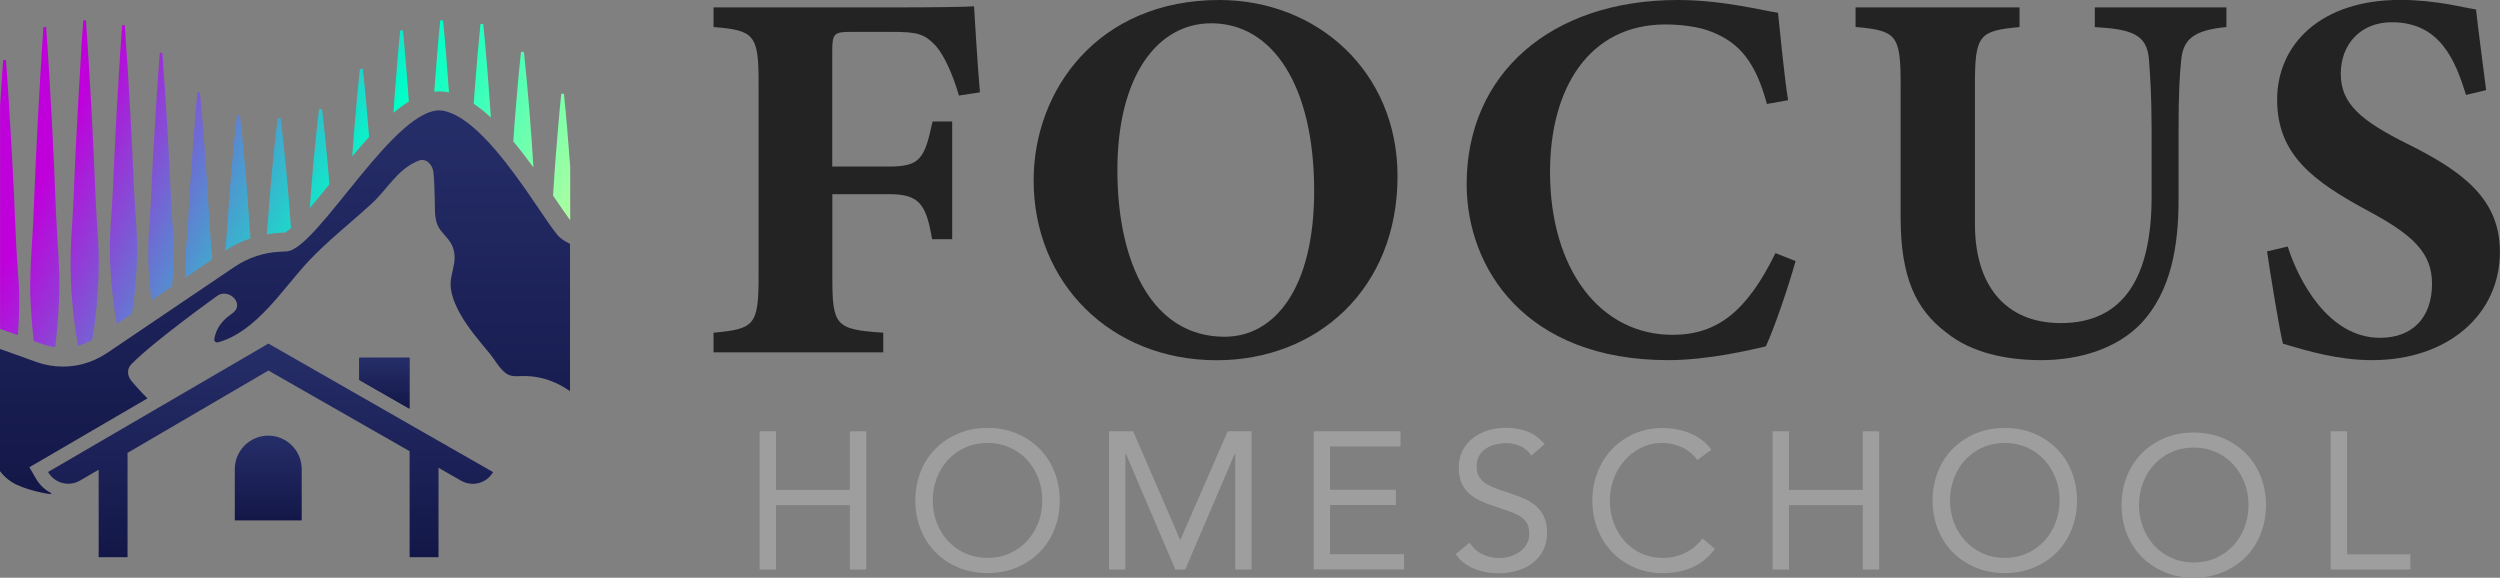
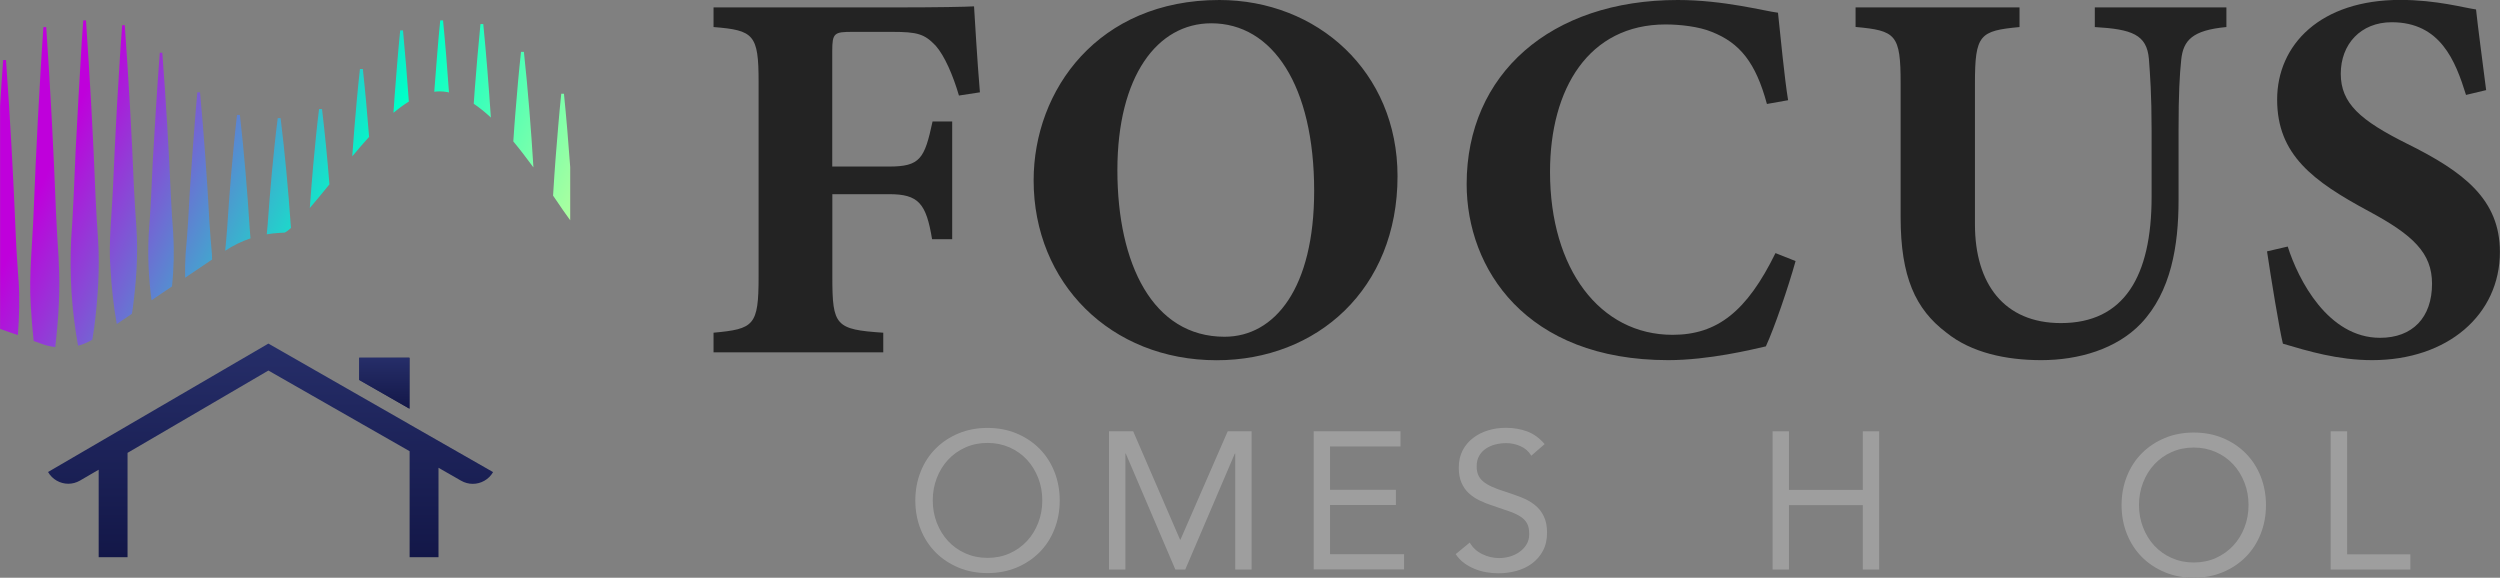
<svg xmlns="http://www.w3.org/2000/svg" xmlns:xlink="http://www.w3.org/1999/xlink" id="Layer_2" viewBox="0 0 259.69 60.01">
  <rect x="0" y="0" width="259.69" height="60.01" fill="#808080" stroke="none" />
  <defs>
    <style>.cls-1{fill:url(#linear-gradient-2);}.cls-2{fill:url(#linear-gradient-6);}.cls-3{fill:#232323;}.cls-4{fill:url(#linear-gradient-5);}.cls-5{fill:url(#linear-gradient-3);}.cls-6{fill:url(#linear-gradient);}.cls-7{fill:#9e9e9e;}.cls-8{fill:url(#linear-gradient-4);}</style>
    <linearGradient id="linear-gradient" x1="37.31" y1="39.8" x2="42.53" y2="39.8" gradientUnits="userSpaceOnUse">
      <stop offset="0" stop-color="#262e69" />
      <stop offset="1" stop-color="#131748" />
    </linearGradient>
    <linearGradient id="linear-gradient-2" x1=".12" y1="6.68" x2="54.88" y2="32.22" gradientUnits="userSpaceOnUse">
      <stop offset=".15" stop-color="#bf00db" />
      <stop offset=".65" stop-color="#00ffc8" />
      <stop offset="1" stop-color="#adff9f" />
    </linearGradient>
    <linearGradient id="linear-gradient-3" x1="29.62" y1="11.47" x2="29.62" y2="51.32" xlink:href="#linear-gradient" />
    <linearGradient id="linear-gradient-4" x1="39.92" y1="37.16" x2="39.92" y2="42.45" xlink:href="#linear-gradient" />
    <linearGradient id="linear-gradient-5" x1="27.87" y1="45.25" x2="27.87" y2="54.05" xlink:href="#linear-gradient" />
    <linearGradient id="linear-gradient-6" x1="28.09" y1="35.69" x2="28.09" y2="57.88" xlink:href="#linear-gradient" />
  </defs>
  <g id="Layer_1-2">
-     <path class="cls-7" d="m78.91,44.8h1.7v6.09h7.67v-6.09h1.7v14.36h-1.7v-6.69h-7.67v6.69h-1.7v-14.36Z" />
    <path class="cls-7" d="m102.58,59.53c-1.1,0-2.1-.19-3.01-.57s-1.7-.9-2.37-1.57c-.67-.67-1.19-1.47-1.56-2.39-.37-.93-.56-1.93-.56-3.01s.19-2.09.56-3.01c.37-.93.89-1.72,1.56-2.39.67-.67,1.46-1.19,2.37-1.57.91-.38,1.92-.57,3.01-.57s2.1.19,3.01.57c.91.38,1.7.9,2.37,1.57s1.19,1.47,1.56,2.39c.37.93.56,1.93.56,3.01s-.19,2.09-.56,3.01c-.37.93-.89,1.72-1.56,2.39-.67.67-1.46,1.19-2.37,1.57s-1.92.57-3.01.57Zm0-1.58c.84,0,1.61-.16,2.3-.47.7-.31,1.29-.74,1.8-1.28.5-.54.89-1.17,1.17-1.9.28-.72.42-1.5.42-2.32s-.14-1.6-.42-2.32c-.28-.72-.67-1.36-1.17-1.9-.5-.54-1.1-.97-1.8-1.28-.7-.31-1.46-.47-2.3-.47s-1.61.16-2.3.47c-.7.31-1.3.74-1.8,1.28-.5.54-.89,1.17-1.17,1.9-.28.72-.42,1.5-.42,2.32s.14,1.6.42,2.32c.28.72.67,1.36,1.17,1.9.5.54,1.1.97,1.8,1.28.7.31,1.46.47,2.3.47Z" />
    <path class="cls-7" d="m115.17,44.8h2.54l4.87,11.26h.04l4.91-11.26h2.48v14.36h-1.7v-12.05h-.04l-5.15,12.05h-1.03l-5.15-12.05h-.04v12.05h-1.7v-14.36Z" />
    <path class="cls-7" d="m136.45,44.8h9.03v1.58h-7.32v4.5h6.84v1.58h-6.84v5.11h7.69v1.58h-9.39v-14.36Z" />
    <path class="cls-7" d="m159.07,47.34c-.28-.46-.66-.79-1.14-1-.47-.21-.97-.31-1.48-.31-.38,0-.75.05-1.12.14-.37.09-.69.24-.98.43-.29.19-.52.44-.7.75-.18.31-.26.68-.26,1.1,0,.32.05.61.15.86.1.25.27.48.5.68.23.2.54.39.93.57.39.18.87.35,1.44.53.55.18,1.09.37,1.61.57.52.2.98.46,1.38.77.4.31.72.7.95,1.17.24.47.35,1.05.35,1.75s-.14,1.34-.43,1.87c-.28.53-.66.96-1.13,1.31-.47.35-1,.6-1.61.77-.61.17-1.24.25-1.89.25-.42,0-.84-.04-1.26-.11-.42-.07-.82-.19-1.21-.35-.39-.16-.75-.36-1.09-.61-.34-.25-.63-.56-.87-.92l1.46-1.2c.31.53.74.93,1.3,1.2.55.27,1.14.41,1.76.41.37,0,.73-.05,1.11-.16.37-.11.71-.27,1-.48.3-.21.54-.47.73-.78.19-.31.28-.67.28-1.08,0-.45-.07-.81-.22-1.09-.15-.28-.38-.52-.69-.72-.31-.2-.7-.39-1.18-.55-.47-.16-1.03-.35-1.66-.57-.51-.16-.99-.35-1.42-.56-.43-.21-.81-.47-1.13-.77-.32-.3-.57-.67-.75-1.1-.18-.43-.27-.94-.27-1.53,0-.69.14-1.29.41-1.81s.64-.94,1.1-1.29c.46-.35.98-.61,1.56-.78.58-.18,1.19-.26,1.83-.26.81,0,1.55.13,2.22.38.67.25,1.27.69,1.8,1.31l-1.4,1.22Z" />
-     <path class="cls-7" d="m176.29,47.76c-.43-.58-.97-1.02-1.6-1.31-.64-.29-1.3-.44-1.99-.44-.8,0-1.53.16-2.2.49-.67.32-1.25.76-1.73,1.31s-.87,1.18-1.14,1.91c-.27.72-.41,1.48-.41,2.26,0,.84.13,1.62.41,2.34.27.72.65,1.35,1.13,1.89.48.53,1.05.96,1.72,1.27.67.31,1.41.47,2.22.47.88,0,1.66-.17,2.35-.52.69-.34,1.29-.84,1.81-1.49l1.28,1.08c-.65.87-1.43,1.5-2.34,1.91-.91.41-1.94.61-3.09.61-1.03,0-1.99-.19-2.88-.57s-1.67-.9-2.32-1.57c-.66-.67-1.17-1.46-1.54-2.38-.37-.92-.56-1.93-.56-3.02s.18-2.04.54-2.96c.36-.92.86-1.72,1.51-2.39.65-.68,1.42-1.21,2.31-1.6.89-.39,1.87-.59,2.94-.59.97,0,1.91.18,2.81.53.9.35,1.65.93,2.26,1.72l-1.48,1.08Z" />
    <path class="cls-7" d="m184.13,44.8h1.7v6.09h7.67v-6.09h1.7v14.36h-1.7v-6.69h-7.67v6.69h-1.7v-14.36Z" />
-     <path class="cls-7" d="m208.25,59.53c-1.1,0-2.1-.19-3.01-.57-.91-.38-1.7-.9-2.37-1.57-.67-.67-1.19-1.47-1.56-2.39-.37-.93-.56-1.93-.56-3.01s.19-2.09.56-3.01c.37-.93.89-1.72,1.56-2.39.67-.67,1.46-1.19,2.37-1.57.91-.38,1.92-.57,3.01-.57s2.1.19,3.01.57c.91.38,1.7.9,2.37,1.57.67.67,1.19,1.47,1.56,2.39.37.93.56,1.93.56,3.01s-.19,2.09-.56,3.01c-.37.93-.89,1.72-1.56,2.39-.67.67-1.46,1.19-2.37,1.57-.91.38-1.92.57-3.01.57Zm0-1.58c.84,0,1.61-.16,2.3-.47.7-.31,1.3-.74,1.8-1.28.5-.54.89-1.17,1.17-1.9.28-.72.42-1.5.42-2.32s-.14-1.6-.42-2.32c-.28-.72-.67-1.36-1.17-1.9-.5-.54-1.1-.97-1.8-1.28-.7-.31-1.46-.47-2.3-.47s-1.61.16-2.3.47c-.7.31-1.3.74-1.8,1.28-.5.54-.89,1.17-1.17,1.9-.28.72-.42,1.5-.42,2.32s.14,1.6.42,2.32c.28.72.67,1.36,1.17,1.9.5.54,1.1.97,1.8,1.28s1.46.47,2.3.47Z" />
    <path class="cls-7" d="m227.88,60.01c-1.1,0-2.1-.19-3.01-.57s-1.7-.9-2.37-1.57c-.67-.67-1.19-1.47-1.56-2.39-.37-.93-.56-1.93-.56-3.01s.19-2.09.56-3.01c.37-.93.89-1.72,1.56-2.39.67-.67,1.46-1.19,2.37-1.57.91-.38,1.92-.57,3.01-.57s2.1.19,3.01.57c.91.38,1.7.9,2.37,1.57.67.67,1.19,1.47,1.56,2.39.37.93.56,1.93.56,3.01s-.19,2.09-.56,3.01c-.37.93-.89,1.72-1.56,2.39-.67.67-1.46,1.19-2.37,1.57-.91.38-1.92.57-3.01.57Zm0-1.58c.84,0,1.61-.16,2.3-.47s1.29-.74,1.8-1.28c.5-.54.89-1.17,1.17-1.9.28-.72.42-1.5.42-2.32s-.14-1.6-.42-2.32c-.28-.72-.67-1.36-1.17-1.9-.5-.54-1.1-.97-1.8-1.28-.7-.31-1.46-.47-2.3-.47s-1.61.16-2.3.47c-.7.31-1.3.74-1.8,1.28-.5.54-.89,1.17-1.17,1.9-.28.72-.42,1.5-.42,2.32s.14,1.6.42,2.32c.28.72.67,1.36,1.17,1.9.5.54,1.1.97,1.8,1.28.7.31,1.46.47,2.3.47Z" />
    <path class="cls-7" d="m242.11,44.8h1.7v12.78h6.57v1.58h-8.28v-14.36Z" />
    <path class="cls-3" d="m99.61,9.92c-.61-2.09-1.49-4.13-2.42-5.18-1.16-1.21-1.87-1.43-4.52-1.43h-4.13c-1.87,0-2.09.11-2.09,1.98v12.01h5.9c3.25,0,3.69-.83,4.52-4.68h2.04v12.23h-2.09c-.61-3.75-1.43-4.68-4.46-4.68h-5.9v8.6c0,5.07.33,5.46,5.29,5.79v2.04h-17.63v-2.04c4.19-.39,4.68-.72,4.68-5.79V8.49c0-4.9-.5-5.35-4.68-5.68V.77h18.68c4.74,0,7.49-.06,8.38-.11.06.94.33,5.68.61,8.93l-2.15.33Z" />
    <path class="cls-3" d="m126.65,0c10.19,0,18.52,7.44,18.52,18.3,0,11.74-8.38,19.12-18.79,19.12-11.02,0-19.01-8.05-19.01-18.68,0-9.42,6.72-18.74,19.29-18.74Zm-.83,2.42c-5.62,0-9.75,5.51-9.75,15.26s3.69,17.3,11.13,17.3c5.24,0,9.31-5.07,9.31-15.15,0-10.91-4.3-17.41-10.69-17.41Z" />
    <path class="cls-3" d="m186.52,27.11c-.77,2.76-2.2,6.94-3.09,8.87-1.43.33-5.95,1.43-10.14,1.43-14.82,0-20.94-9.53-20.94-18.29,0-11.41,8.71-19.12,21.93-19.12,4.79,0,9.04,1.16,10.41,1.32.28,2.59.66,6.67,1.05,9.09l-2.2.39c-1.16-4.3-2.81-6.34-5.73-7.49-1.32-.55-3.31-.77-4.79-.77-7.99,0-12.01,6.67-12.01,15.32,0,10.08,5.18,16.92,12.73,16.92,4.63,0,7.71-2.42,10.69-8.49l2.09.83Z" />
    <path class="cls-3" d="m231.26,2.81c-3.53.33-4.46,1.38-4.68,3.36-.17,1.65-.28,3.53-.28,7.38v7.22c0,4.74-.77,9.53-3.91,12.84-2.53,2.64-6.45,3.8-10.36,3.8-3.64,0-7.27-.77-9.86-2.87-3.2-2.42-4.74-5.79-4.74-11.96v-13.94c0-5.07-.5-5.46-4.68-5.84V.77h17.03v2.04c-4.13.39-4.63.77-4.63,5.84v14.66c0,6.17,3.03,10.25,8.93,10.25,6.56,0,9.42-4.85,9.42-13.11v-6.89c0-3.8-.16-5.79-.28-7.44-.22-2.53-1.76-3.09-5.62-3.31V.77h13.67v2.04Z" />
    <path class="cls-3" d="m256.16,9.86c-1.1-3.53-2.65-7.55-7.72-7.55-3.2,0-5.29,2.26-5.29,5.35s2.04,4.85,6.89,7.27c5.9,2.92,9.64,5.79,9.64,11.24,0,6.5-5.4,11.24-13.28,11.24-3.53,0-6.67-.94-9.26-1.71-.33-1.27-1.27-7-1.65-9.59l2.15-.5c1.1,3.47,4.19,9.48,9.59,9.48,3.36,0,5.4-2.09,5.4-5.62,0-3.2-1.98-5.07-6.61-7.55-5.73-3.09-9.48-5.84-9.48-11.57s4.52-10.36,12.78-10.36c3.8,0,6.67.83,7.88.99.22,2.04.61,4.9,1.05,8.38l-2.09.5Z" />
    <path class="cls-6" d="m42.53,37.16v5.29l-5.21-2.98v-2.31h5.21Z" />
    <path class="cls-1" d="m22.01,26.36c.02.2.01.4.02.6l-2.8,1.89c-.02-.83,0-1.66.05-2.49.19-1.94.35-4.74.45-6.71.15-2.42.43-5.98.62-8.38l.15-1.68h.28c.39,4.24.75,9.16.97,13.41.06,1.12.17,2.24.26,3.35Zm2.9-14.42h-.29c-.23,1.97-.41,3.95-.59,5.92-.13,1.47-.35,4.45-.44,5.92-.05.76-.13,1.51-.2,2.27.82-.55,1.71-.98,2.63-1.29-.03-.33-.06-.65-.08-.98-.24-3.84-.59-8.03-1.02-11.85Zm-6.91,12.38c-.09-1.26-.19-2.51-.24-3.77-.21-4.88-.53-10.21-.9-15.07h-.26c-.28,3.63-.52,7.65-.73,11.3-.1,2.22-.24,5.35-.42,7.53-.12,2.3-.01,4.6.29,6.88l2.13-1.44c.18-1.81.24-3.62.12-5.44Zm-7.81.59c-.1-1.52-.21-3.04-.27-4.56-.22-5.78-.59-12.47-.99-18.23h-.28s-.16,2.28-.16,2.28c-.2,3.27-.48,8.11-.64,11.39-.11,2.68-.26,6.48-.46,9.11-.18,3.69.06,7.38.72,11.01.52-.13,1.01-.35,1.48-.62.07-.43.14-.85.2-1.28.38-3.03.59-6.07.4-9.11Zm18.96-12.64h-.3c-.24,1.85-.42,3.7-.6,5.55-.13,1.38-.36,4.17-.45,5.55-.02.32-.06.65-.09.97.44-.07.88-.13,1.33-.15.17,0,.35-.02.54-.03.17-.08.4-.26.65-.48,0-.1-.02-.2-.03-.31-.25-3.59-.61-7.52-1.05-11.09Zm-14.98,11.36c-.09-1.4-.2-2.8-.26-4.2-.22-5.45-.56-11.39-.95-16.81h-.27c-.22,2.8-.36,5.6-.54,8.41-.12,2.09-.32,6.31-.41,8.41-.12,2.8-.47,5.6-.27,8.41.12,1.95.31,3.89.66,5.81l1.57-1.06c.03-.18.06-.36.09-.55.37-2.79.57-5.6.38-8.41Zm-8.07,3.33c-.1-1.61-.21-3.22-.28-4.83-.24-6.26-.59-13.09-1.02-19.32h-.29c-.23,3.22-.4,6.44-.58,9.66-.13,2.4-.35,7.25-.44,9.66-.12,3.22-.5,6.44-.29,9.66.07,1.21.17,2.42.3,3.63.32.12.65.24.95.34.42.15.85.24,1.29.29.35-3.02.54-6.06.35-9.09ZM58.3,9.74c-.23,2.2-.4,4.41-.58,6.61-.08.97-.18,2.52-.27,3.97.09.13.18.26.26.38.52.77,1.14,1.68,1.52,2.18v-5.53c-.19-2.57-.4-5.16-.65-7.61h-.29Zm-4.18-4.35c-.23,2.1-.41,4.2-.58,6.3-.06.75-.15,1.87-.22,3,.7.84,1.39,1.75,2.09,2.7-.24-3.92-.57-8.13-.99-12h-.29ZM1.92,29.08c-.1-1.52-.22-3.05-.28-4.57-.24-5.92-.59-12.38-1.02-18.28h-.29c-.12,1.58-.22,3.16-.32,4.75v23.19c.57.19,1.17.4,1.85.64.14-1.91.2-3.82.07-5.73ZM49.91,2.49c-.23,2.25-.41,4.49-.59,6.74-.03.42-.07.96-.11,1.55.6.4,1.19.88,1.78,1.43-.22-3.25-.48-6.59-.79-9.71h-.29Zm-4.18-.37c-.23,2.29-.4,4.58-.58,6.87-.01.16-.03.35-.04.54.18-.02.36-.04.55-.04h0c.28,0,.56.03.83.08.05,0,.1.03.15.04-.18-2.54-.38-5.08-.62-7.49h-.29Zm-8.34,5.05c-.23,2.05-.41,4.1-.58,6.15-.06.73-.14,1.82-.22,2.92.59-.71,1.17-1.38,1.75-2.02-.19-2.38-.4-4.78-.65-7.05h-.29Zm-4.25,4.16c-.24,1.93-.42,3.86-.6,5.78-.1,1.09-.25,3.01-.36,4.5.7-.81,1.41-1.69,2.04-2.46-.21-2.63-.47-5.31-.77-7.82h-.3Zm8.43-8.17c-.23,2.28-.4,4.55-.58,6.83-.04.47-.08,1.07-.12,1.73.54-.45,1.07-.84,1.6-1.17-.18-2.5-.38-5-.61-7.39h-.29Z" />
-     <path class="cls-5" d="m1.22,50.07c1.15.77,3.99,1.34,4.08,1.23.02-.02.04-.04.05-.06-.66-.33-1.22-.85-1.6-1.5l-.7-1.21,1.21-.7,11.06-6.45c-.59-.58-1.15-1.19-1.68-1.83-.42-.51-.49-1.21,0-1.71,2.34-2.4,8.82-7.03,8.86-7.06,1.21-.95,2.94.75,1.71,1.71-.17.13-.33.26-.5.38-.59.45-1.06,1.06-1.3,1.76-.07.2-.12.4-.15.6-.03.22.18.39.39.33,4.01-1.1,6.77-5.64,9.43-8.46,2.04-2.16,4.37-3.96,6.55-5.97,1.65-1.52,2.67-3.59,4.86-4.44.81-.32,1.45.47,1.53,1.17.1.92.11,1.85.14,2.77.03.87-.06,1.98.31,2.79.32.71,1.02,1.21,1.4,1.9.35.65.42,1.35.3,2.07-.16.98-.49,1.74-.31,2.75.15.89.53,1.73.97,2.51.85,1.5,1.98,2.78,3.06,4.1.52.63.95,1.46,1.59,1.97.57.46,1.17.35,1.87.34,1.21-.01,2.31.24,3.42.74.49.22.98.51,1.44.83v-15.29c-.42-.22-.78-.44-1.04-.66-1.47-1.27-7.3-12.21-12.09-13.17-4.79-.96-13.05,14.36-16.28,14.6-.26.02-.5.03-.71.04-1.69.07-3.33.63-4.73,1.57l-13.24,8.95c-.79.53-1.66.92-2.58,1.16-.66.17-1.34.25-2.01.25-.93,0-1.87-.16-2.76-.48-1.17-.42-2.53-.92-3.8-1.36v12.67c.32.41.7.81,1.22,1.15Z" />
    <polygon class="cls-8" points="37.31 39.47 42.53 42.45 42.53 37.16 37.31 37.16 37.31 39.47" />
-     <path class="cls-4" d="m27.87,45.25c-1.92,0-3.48,1.56-3.48,3.48v5.33h6.95v-5.33c0-1.92-1.56-3.48-3.48-3.48Z" />
    <path class="cls-2" d="m42.53,44.07l-5.21-2.98-9.44-5.4-11.46,6.68-11.43,6.66c.45.78,1.27,1.22,2.11,1.22.41,0,.83-.11,1.21-.33l1.94-1.13v9.09h3v-10.84l5.17-3.02,9.46-5.53,14.67,8.38v11.01h3v-9.29l2.34,1.34c.38.22.8.33,1.22.33.84,0,1.66-.44,2.11-1.22l-8.68-4.96Z" />
  </g>
</svg>